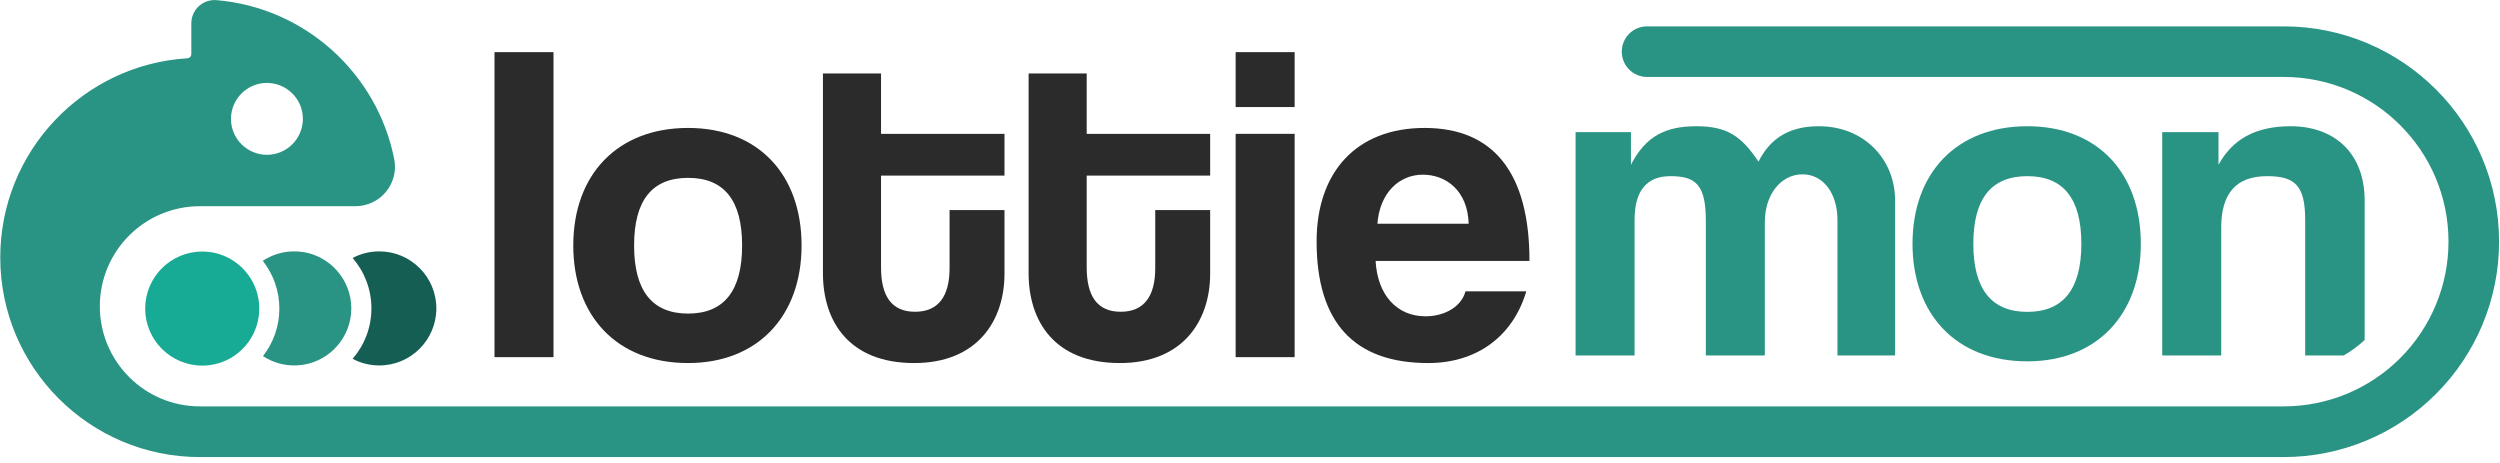
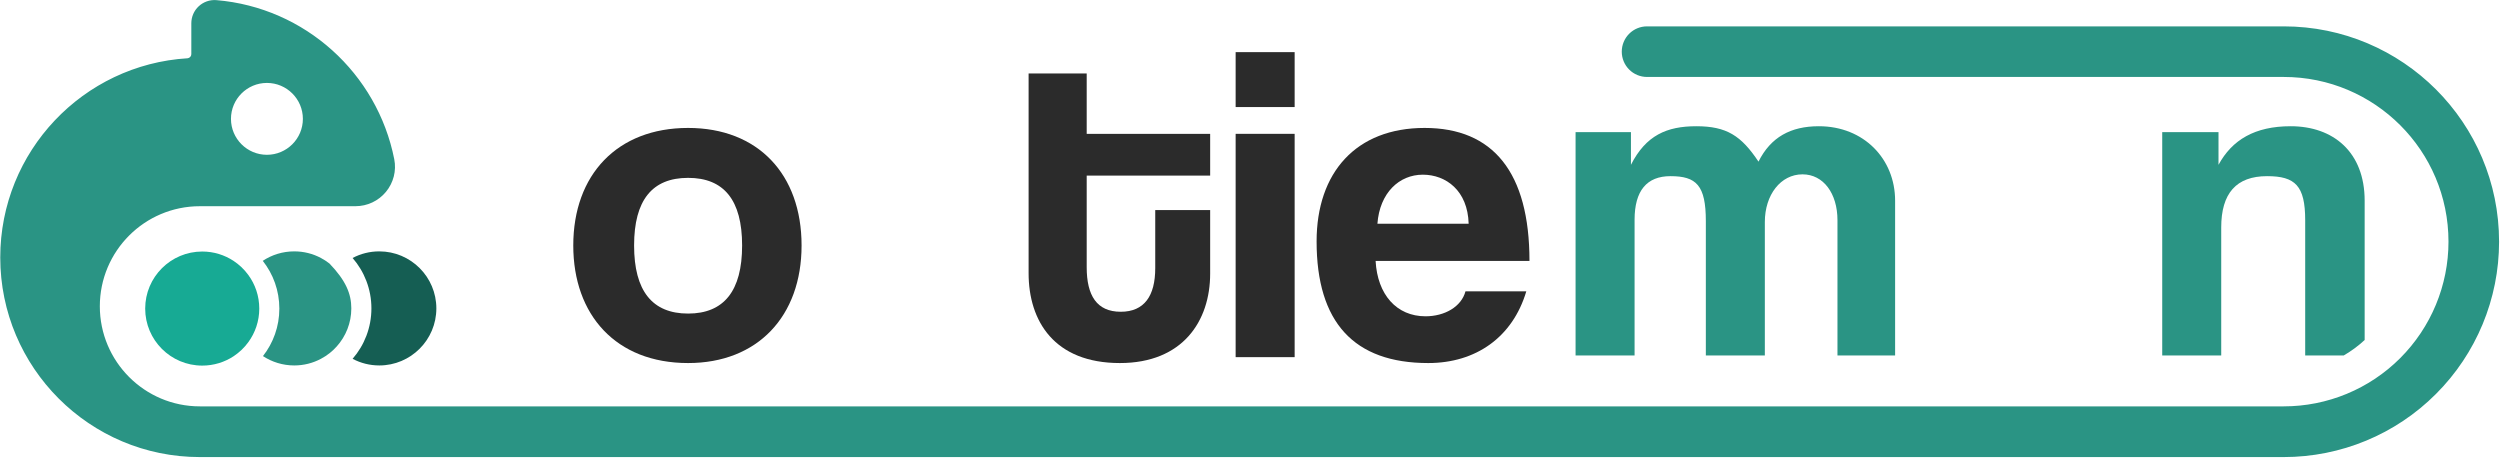
<svg xmlns="http://www.w3.org/2000/svg" width="378" height="70" viewBox="0 0 378 70" fill="none">
  <g clip-path="url(#clip0_18619_8219)">
    <path fill-rule="evenodd" clip-rule="evenodd" d="M53.313 54.252C55.085 52.212 56.157 49.542 56.157 46.629C56.157 43.717 55.085 41.052 53.313 39.007C54.517 38.365 55.894 38.008 57.35 38.008C62.108 38.008 65.977 41.872 65.977 46.629C65.977 51.392 62.108 55.256 57.35 55.256C55.894 55.256 54.517 54.893 53.313 54.252Z" fill="#155E53" />
    <path fill-rule="evenodd" clip-rule="evenodd" d="M245.211 7.811C245.211 6.797 245.612 5.824 246.327 5.107C247.041 4.39 248.017 3.987 249.027 3.987C267.357 3.987 345.295 3.987 345.295 3.987C363.276 3.987 377.86 18.566 377.86 36.548C377.86 45.184 374.427 53.466 368.312 59.572C362.213 65.679 353.937 69.109 345.295 69.109L30.217 69.109C13.56 69.109 0.039 55.587 0.039 38.932C0.039 22.896 12.567 9.765 28.371 8.809C28.684 8.77 28.928 8.506 28.928 8.19V8.183C28.928 6.824 28.928 4.972 28.928 3.522C28.928 2.546 29.329 1.615 30.044 0.951C30.758 0.286 31.716 -0.052 32.692 0.017L32.709 0.019C46.125 1.134 57.05 11.107 59.611 24.071V24.075C59.96 25.824 59.49 27.632 58.357 29.007C57.225 30.381 55.535 31.177 53.757 31.177L30.217 31.179C21.871 31.179 15.094 37.959 15.094 46.311C15.094 54.663 21.871 61.443 30.217 61.443L345.295 61.443C351.916 61.443 358.241 58.819 362.911 54.149C367.58 49.478 370.211 43.144 370.211 36.539C370.211 22.785 359.06 11.636 345.295 11.636C345.295 11.636 267.357 11.636 249.027 11.636C248.017 11.636 247.041 11.233 246.327 10.515C245.612 9.798 245.211 8.825 245.211 7.811ZM40.358 12.539C37.361 12.539 34.922 14.973 34.922 17.972C34.922 20.971 37.361 23.405 40.358 23.405C43.355 23.405 45.795 20.971 45.795 17.972C45.795 14.973 43.355 12.539 40.358 12.539Z" fill="#2A9484" />
-     <path fill-rule="evenodd" clip-rule="evenodd" d="M48.524 54.252C47.321 54.893 45.948 55.256 44.492 55.256C42.747 55.256 41.117 54.735 39.761 53.842C41.312 51.86 42.237 49.368 42.237 46.661C42.237 43.932 41.301 41.425 39.73 39.438C41.096 38.534 42.731 38.008 44.492 38.008C45.948 38.008 47.321 38.365 48.524 39.007C48.982 39.248 49.407 39.527 49.812 39.843C50.212 40.158 50.58 40.505 50.916 40.883C52.283 42.408 53.119 44.421 53.119 46.629C53.119 48.837 52.283 50.856 50.916 52.38C50.58 52.759 50.212 53.106 49.812 53.416C49.407 53.731 48.982 54.015 48.524 54.252Z" fill="#2A9484" />
+     <path fill-rule="evenodd" clip-rule="evenodd" d="M48.524 54.252C47.321 54.893 45.948 55.256 44.492 55.256C42.747 55.256 41.117 54.735 39.761 53.842C41.312 51.86 42.237 49.368 42.237 46.661C42.237 43.932 41.301 41.425 39.73 39.438C41.096 38.534 42.731 38.008 44.492 38.008C45.948 38.008 47.321 38.365 48.524 39.007C48.982 39.248 49.407 39.527 49.812 39.843C52.283 42.408 53.119 44.421 53.119 46.629C53.119 48.837 52.283 50.856 50.916 52.38C50.58 52.759 50.212 53.106 49.812 53.416C49.407 53.731 48.982 54.015 48.524 54.252Z" fill="#2A9484" />
    <path fill-rule="evenodd" clip-rule="evenodd" d="M35.343 53.849C33.976 54.754 32.336 55.279 30.58 55.279C25.817 55.279 21.953 51.416 21.953 46.658C21.953 41.895 25.817 38.031 30.58 38.031C32.326 38.031 33.95 38.552 35.312 39.445C35.732 39.724 36.132 40.039 36.5 40.386C36.873 40.744 37.22 41.128 37.525 41.548C38.581 42.978 39.202 44.744 39.202 46.658C39.202 48.556 38.587 50.312 37.546 51.736C37.241 52.157 36.899 52.546 36.526 52.903C36.158 53.25 35.764 53.566 35.343 53.849Z" fill="#17AA94" />
-     <path d="M83.689 54.001H74.767V7.883H83.689V54.001Z" fill="#2B2B2B" />
    <path d="M104.041 47.412C109.463 47.412 112.208 43.981 112.208 37.118C112.208 30.256 109.463 26.893 104.041 26.893C98.62 26.893 95.875 30.256 95.875 37.118C95.875 43.981 98.62 47.412 104.041 47.412ZM104.041 54.893C93.13 54.893 86.679 47.618 86.679 37.118C86.679 26.412 93.335 19.344 104.041 19.344C114.61 19.344 121.198 26.344 121.198 37.118C121.198 47.824 114.541 54.893 104.041 54.893Z" fill="#2B2B2B" />
-     <path d="M143.575 40.55V31.765H151.879V41.373C151.879 48.51 147.762 54.893 138.222 54.893C128.34 54.893 124.428 48.579 124.428 41.304V11.108H133.213V20.236H151.879V26.55H133.213V40.412C133.213 44.667 134.722 47.138 138.36 47.138C141.928 47.138 143.575 44.736 143.575 40.55Z" fill="#2B2B2B" />
    <path d="M174.672 40.55V31.765H182.976V41.373C182.976 48.51 178.859 54.893 169.319 54.893C159.437 54.893 155.525 48.579 155.525 41.304V11.108H164.309V20.236H182.976V26.55H164.309V40.412C164.309 44.667 165.819 47.138 169.457 47.138C173.025 47.138 174.672 44.736 174.672 40.55Z" fill="#2B2B2B" />
    <path d="M195.75 54.001H186.828V20.236H195.75V54.001ZM195.75 16.187H186.828V7.883H195.75V16.187Z" fill="#2B2B2B" />
    <path d="M208.266 33.824H222.06C221.923 28.814 218.629 26.412 215.129 26.412C211.56 26.412 208.609 29.157 208.266 33.824ZM231.256 39.452H207.992C208.266 44.53 211.148 47.824 215.541 47.824C218.423 47.824 220.962 46.383 221.58 44.05H230.776C228.717 50.981 223.158 54.893 215.952 54.893C204.697 54.893 199.07 48.716 199.07 36.501C199.07 26.069 205.041 19.344 215.403 19.344C225.766 19.344 231.256 26.069 231.256 39.452Z" fill="#2B2B2B" />
    <path d="M286.541 53.743V30.341C286.541 24.027 281.805 19.086 275.011 19.086C270.756 19.086 267.736 20.733 265.884 24.439C263.276 20.527 261.08 19.086 256.482 19.086C252.021 19.086 248.864 20.459 246.599 24.919V19.978H238.227V53.743H247.148V33.223C247.148 28.831 249.001 26.635 252.57 26.635C256.482 26.635 257.923 28.008 257.923 33.429V53.743H266.844V33.566C266.844 29.449 269.246 26.36 272.54 26.36C275.697 26.36 277.825 29.243 277.825 33.292V53.743H286.541Z" fill="#2A9484" />
-     <path d="M306.535 47.155C301.113 47.155 298.368 43.723 298.368 36.861C298.368 29.998 301.113 26.635 306.535 26.635C311.956 26.635 314.701 29.998 314.701 36.861C314.701 43.723 311.956 47.155 306.535 47.155ZM306.535 54.635C317.035 54.635 323.692 47.566 323.692 36.861C323.692 26.086 317.103 19.086 306.535 19.086C295.829 19.086 289.172 26.155 289.172 36.861C289.172 47.361 295.623 54.635 306.535 54.635Z" fill="#2A9484" />
    <path d="M357.536 51.41C356.575 52.302 355.546 53.057 354.379 53.743H348.545V33.292C348.545 28.076 347.036 26.635 342.781 26.635C338.114 26.635 335.849 29.243 335.849 34.39V53.743H326.928V19.978H335.438V24.919C337.496 21.145 340.928 19.086 346.349 19.086C352.8 19.086 357.536 22.998 357.536 30.341V51.41Z" fill="#2A9484" />
  </g>
  <defs>
    <clipPath id="clip0_18619_8219">
      <rect width="378" height="70" fill="white" />
    </clipPath>
  </defs>
</svg>